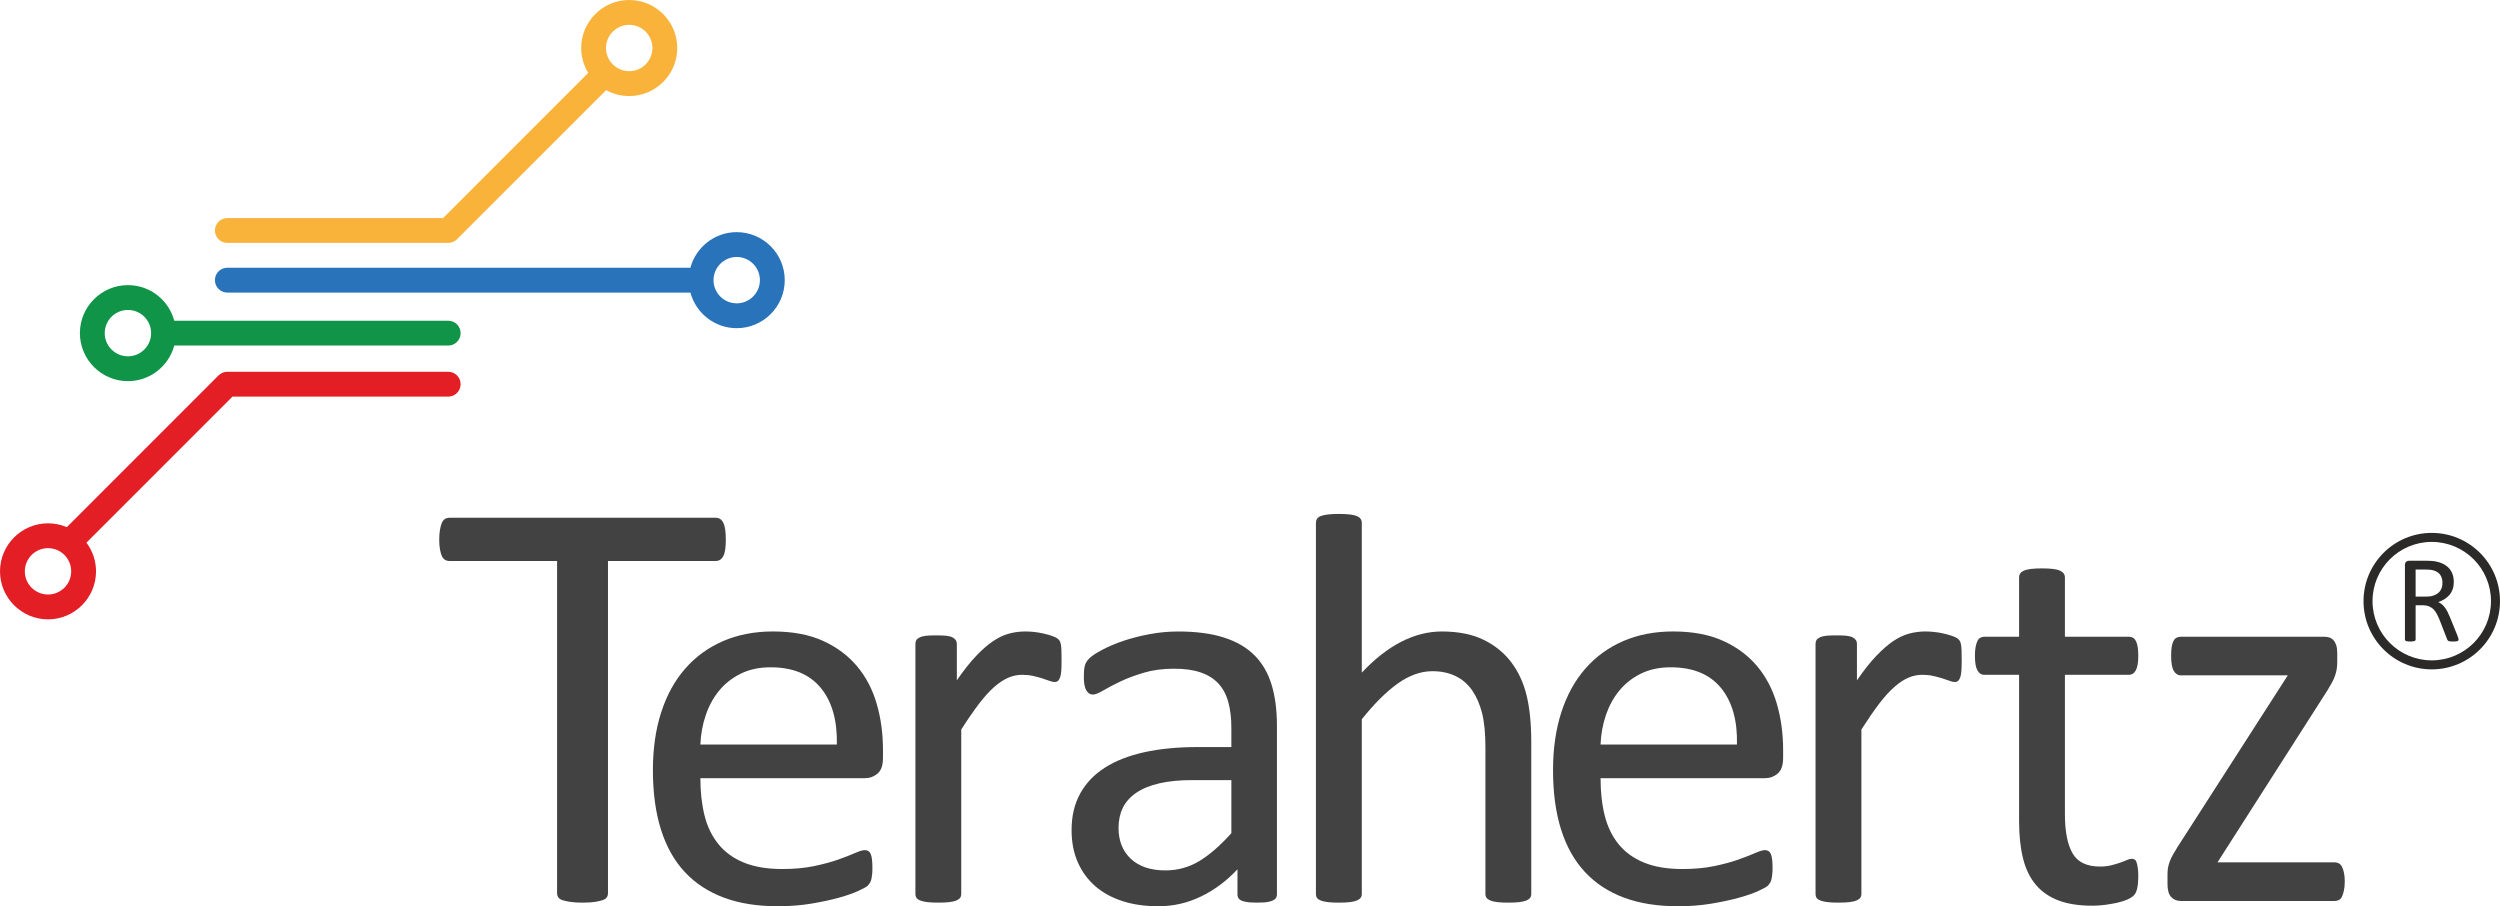
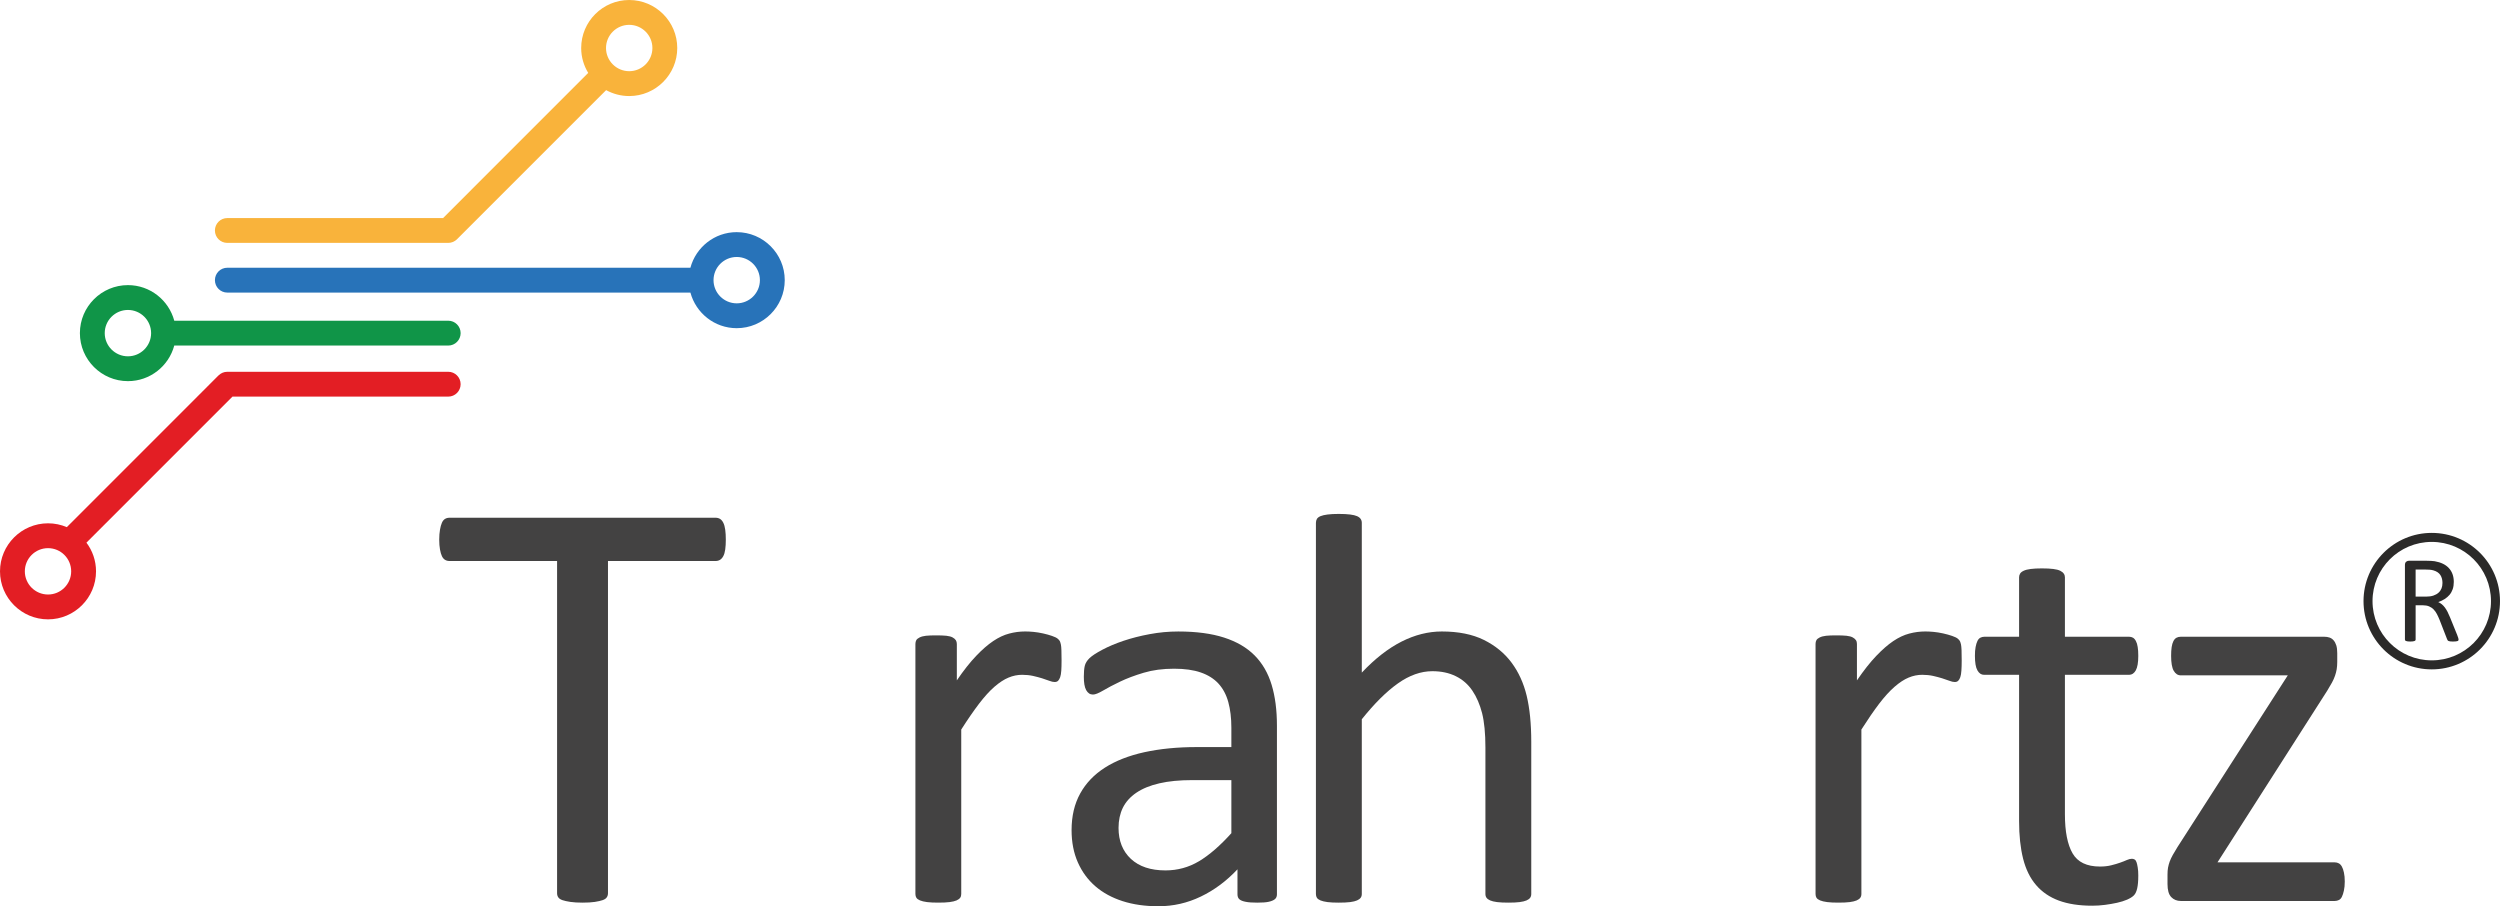
<svg xmlns="http://www.w3.org/2000/svg" xml:space="preserve" width="106.621mm" height="38.65mm" version="1.1" style="shape-rendering:geometricPrecision; text-rendering:geometricPrecision; image-rendering:optimizeQuality; fill-rule:evenodd; clip-rule:evenodd" viewBox="0 0 11367.95 4120.86">
  <defs>
    <style type="text/css">
   
    .fil0 {fill:#434242;fill-rule:nonzero}
    .fil5 {fill:#2B2A29;fill-rule:nonzero}
    .fil3 {fill:#F9B33B;fill-rule:nonzero}
    .fil1 {fill:#E31E24;fill-rule:nonzero}
    .fil2 {fill:#109548;fill-rule:nonzero}
    .fil4 {fill:#2873B9;fill-rule:nonzero}
   
  </style>
  </defs>
  <g id="Layer_x0020_1">
    <path class="fil0" d="M3300.4 2453.96c0,17.04 -0.83,31.89 -2.63,44.39 -1.73,12.63 -4.7,22.68 -8.76,30.31 -3.96,7.63 -9.06,13.24 -14.79,16.85 -5.79,3.58 -12.37,5.42 -19.55,5.42l-490.06 0 0 1510.48c0,7.22 -1.74,13.54 -5.46,18.81 -3.47,5.45 -9.67,9.7 -18.84,12.86 -8.88,3.01 -20.77,5.8 -35.59,8.09 -14.82,2.22 -33.51,3.31 -55.85,3.31 -21.48,0 -39.98,-1.09 -55.14,-3.31 -15.43,-2.29 -27.5,-5.09 -36.34,-8.09 -9.06,-3.16 -15.34,-7.41 -18.88,-12.86 -3.65,-5.27 -5.37,-11.59 -5.37,-18.81l0 -1510.48 -490.03 0c-7.15,0 -13.85,-1.83 -19.6,-5.42 -5.87,-3.6 -10.65,-9.21 -14.11,-16.85 -3.69,-7.63 -6.47,-17.68 -8.73,-30.31 -2.25,-12.5 -3.5,-27.35 -3.5,-44.39 0,-17.04 1.25,-32.16 3.5,-45.1 2.26,-13.02 5.04,-23.58 8.73,-31.67 3.45,-8.09 8.23,-13.88 14.11,-17.57 5.75,-3.45 12.44,-5.34 19.6,-5.34l1211.56 0c7.19,0 13.76,1.89 19.55,5.34 5.73,3.69 10.83,9.48 14.79,17.57 4.06,8.08 7.04,18.65 8.76,31.67 1.8,12.94 2.63,28.06 2.63,45.1z" />
-     <path class="fil0" d="M3805.31 3385.62c2.33,-109.46 -21.86,-195.4 -73.19,-257.72 -51.35,-62.36 -127.28,-93.58 -228.24,-93.58 -51.6,0 -97,9.78 -135.9,29.11 -39.11,19.3 -71.61,45.1 -97.94,77.03 -26.22,32.05 -46.68,69.36 -60.97,111.82 -14.49,42.54 -22.5,87 -24.3,133.34l620.54 0zm209.69 61.91c0,32.87 -8.2,56.23 -24.79,70.19 -16.43,13.8 -35.28,20.76 -56.41,20.76l-749.03 0c0,63.19 6.5,120.07 19.06,170.54 12.72,50.52 33.89,93.88 63.54,130.18 29.52,36.18 68.11,63.97 115.59,83.27 47.28,19.4 105.23,29.12 173.92,29.12 54.12,0 102.42,-4.4 144.62,-13.24 42.32,-8.88 79,-18.73 109.87,-29.68 30.92,-10.94 56.19,-20.91 76.2,-29.67 19.9,-8.88 35.06,-13.35 45.22,-13.35 5.94,0 11.16,1.54 15.68,4.47 4.73,2.94 8.38,7.34 10.83,13.28 2.63,5.98 4.55,14.18 5.75,24.63 1.25,10.5 1.92,23.36 1.92,38.48 0,11.02 -0.33,20.5 -1.16,28.44 -0.94,8.02 -1.95,15.12 -3.2,21.52 -1.39,6.32 -3.5,12.08 -6.28,17.04 -3.12,5 -6.81,9.94 -11.52,14.48 -4.58,4.63 -18.35,12.27 -41.07,22.72 -22.68,10.58 -52.2,20.92 -88.39,31.07 -36.26,10.12 -78.16,19.11 -125.9,27.12 -47.42,7.98 -98.24,11.96 -152.22,11.96 -93.35,0 -175.23,-12.94 -245.57,-39.09 -70.34,-26.18 -129.54,-64.88 -177.58,-116.3 -47.96,-51.34 -84.29,-115.84 -108.59,-193.29 -24.41,-77.41 -36.67,-167.56 -36.67,-270.4 0,-97.64 12.59,-185.51 37.95,-263.37 25.24,-77.93 61.57,-144.05 109.23,-198.37 47.54,-54.28 105.13,-95.99 172.49,-125.11 67.45,-28.99 142.59,-43.55 226.06,-43.55 89.41,0 165.39,14.33 228.2,43 62.67,28.62 114.23,67.14 154.71,115.54 40.51,48.48 70.22,105.35 89.07,170.57 19.03,65.3 28.47,134.96 28.47,209.09l0 37.96z" />
    <path class="fil0" d="M4827.12 3002.8c0,18.43 -0.34,34.01 -1.25,46.72 -0.86,12.63 -2.59,22.57 -5.04,29.67 -2.63,7.15 -5.75,12.65 -9.4,16.4 -3.83,3.81 -9.09,5.65 -15.87,5.65 -6.7,0 -14.86,-1.84 -24.6,-5.65 -9.67,-3.75 -20.65,-7.56 -32.84,-11.31 -12.23,-3.76 -25.88,-7.34 -41.04,-10.8 -15.19,-3.31 -31.63,-5 -49.42,-5 -20.92,0 -41.57,4.17 -61.84,12.71 -20.24,8.32 -41.49,22.27 -63.83,41.56 -22.38,19.42 -45.55,45.14 -70.07,77.15 -24.37,31.98 -51.45,71.2 -80.98,117.46l0 747.94c0,6.7 -1.59,12.41 -4.89,17.11 -3.47,4.55 -8.88,8.61 -16.4,11.96 -7.68,3.31 -18.17,5.83 -31.78,7.6 -13.42,1.68 -30.7,2.47 -51.6,2.47 -20.28,0 -37.2,-0.79 -50.74,-2.47 -13.39,-1.77 -24.03,-4.3 -32.05,-7.6 -8.01,-3.35 -13.47,-7.41 -16.43,-11.96 -2.97,-4.7 -4.55,-10.42 -4.55,-17.11l0 -1137.05c0,-6.7 1.43,-12.44 3.91,-17.07 2.4,-4.63 7.67,-8.88 15.12,-12.6 7.56,-3.76 17.3,-6.32 29,-7.68 11.85,-1.24 27.41,-1.8 46.79,-1.8 18.47,0 33.89,0.57 46.04,1.8 12.26,1.35 21.67,3.91 28.48,7.68 6.85,3.72 11.55,7.98 14.51,12.6 2.97,4.63 4.55,10.37 4.55,17.07l0 165.51c31.04,-45.56 60.41,-82.57 87.83,-111.23 27.16,-28.58 53.22,-51.19 77.67,-67.59 24.45,-16.37 48.51,-27.84 72.63,-34.01 23.88,-6.39 48.14,-9.55 72.59,-9.55 10.98,0 23.44,0.57 37.2,1.84 13.96,1.32 28.48,3.65 43.67,6.96 15.16,3.38 28.81,7.22 41.04,11.4 12.19,4.17 20.88,8.38 25.91,12.63 5.12,4.18 8.43,8.17 10.24,12.04 1.5,3.76 3.12,8.61 4.36,14.55 1.17,5.8 2.07,14.4 2.38,25.77 0.52,11.4 0.71,26.82 0.71,46.22z" />
    <path class="fil0" d="M5599.25 3547.31l-178.21 0c-57.26,0 -107.01,4.78 -149.11,14.56 -42.08,9.63 -76.99,23.99 -104.9,42.87 -27.75,18.96 -48.18,41.75 -61.26,68.27 -12.94,26.52 -19.56,57.06 -19.56,91.66 0,58.94 18.81,105.88 56.2,140.82 37.57,34.91 89.89,52.39 157.33,52.39 54.77,0 105.62,-13.87 152.22,-41.64 46.75,-27.87 95.84,-70.41 147.3,-127.62l0 -241.32zm207.25 519.33c0,9.97 -3.45,17.6 -10.15,22.69 -6.74,5.08 -16.03,8.84 -27.72,11.31 -11.85,2.63 -29.19,3.84 -51.84,3.84 -22.04,0 -39.49,-1.2 -52.5,-3.84 -12.98,-2.47 -22.6,-6.24 -28.33,-11.31 -6.01,-5.09 -8.91,-12.72 -8.91,-22.69l0 -113.74c-49.76,53.03 -105.09,94.34 -166.25,123.71 -61.08,29.52 -125.62,44.24 -193.89,44.24 -59.7,0 -113.82,-7.71 -162.38,-23.29 -48.33,-15.57 -89.7,-38.14 -123.79,-67.66 -34.03,-29.46 -60.55,-65.6 -79.62,-108.67 -18.96,-42.88 -28.44,-91.74 -28.44,-146.46 0,-64.06 13.09,-119.54 39.31,-166.85 25.98,-47.09 63.52,-86.26 112.42,-117.47 48.75,-31.14 108.55,-54.49 179.27,-70.15 70.89,-15.49 150.3,-23.29 238.8,-23.29l156.77 0 0 -88.46c0,-43.78 -4.7,-82.57 -13.96,-116.26 -9.24,-33.67 -24.3,-61.65 -44.83,-84.07 -20.61,-22.35 -47.35,-39.08 -80.31,-50.47 -32.83,-11.37 -73.15,-17.11 -121.18,-17.11 -51.5,0 -97.57,6.09 -138.46,18.39 -40.85,12.19 -76.65,25.68 -107.35,40.39 -30.7,14.75 -56.38,28.21 -76.96,40.47 -20.8,12.19 -36.14,18.29 -46.26,18.29 -6.65,0 -12.56,-1.7 -17.65,-5.04 -5.08,-3.38 -9.4,-8.47 -13.27,-15.16 -3.69,-6.77 -6.47,-15.34 -8.2,-25.98 -1.7,-10.46 -2.44,-22.12 -2.44,-34.68 0,-21.03 1.39,-37.62 4.36,-49.88 2.97,-12.19 10.15,-23.81 21.47,-34.82 11.37,-10.88 30.89,-23.73 58.83,-38.48 27.75,-14.71 59.69,-28.21 96.02,-40.44 36.14,-12.11 75.75,-22.3 118.71,-30.24 42.99,-8.08 86.25,-12.07 130.02,-12.07 81.78,0 151.21,9.24 208.65,27.8 57.29,18.5 103.55,45.65 138.95,81.47 35.31,35.85 60.97,80.26 76.99,133.34 16.06,53.03 24.11,114.95 24.11,185.69l0 766.97z" />
    <path class="fil0" d="M6962.92 4065.31c0,6.7 -1.77,12.41 -5.08,17.11 -3.35,4.55 -8.73,8.61 -16.4,11.96 -7.53,3.31 -18.17,5.83 -31.6,7.6 -13.42,1.68 -30.39,2.47 -50.51,2.47 -21.07,0 -38.33,-0.79 -51.8,-2.47 -13.43,-1.77 -24.07,-4.3 -31.6,-7.6 -7.52,-3.35 -13.05,-7.41 -16.36,-11.96 -3.39,-4.7 -5.12,-10.42 -5.12,-17.11l0 -665.79c0,-64.89 -5.12,-117.09 -15.16,-156.77 -10.19,-39.53 -24.82,-73.61 -44.23,-102.27 -19.37,-28.58 -44.46,-50.62 -75.23,-65.67 -30.73,-15.2 -66.31,-22.76 -106.63,-22.76 -52.21,0 -104.61,18.51 -156.77,55.59 -52.2,37.02 -106.9,91.41 -164.11,162.95l0 794.73c0,6.7 -1.73,12.41 -5.26,17.11 -3.32,4.55 -8.73,8.61 -16.37,11.96 -7.53,3.31 -18.02,5.83 -31.44,7.6 -13.69,1.68 -30.96,2.47 -51.84,2.47 -20.23,0 -37.23,-0.79 -50.62,-2.47 -13.42,-1.77 -24.11,-4.3 -32.2,-7.6 -7.98,-3.35 -13.42,-7.41 -16.4,-11.96 -2.89,-4.7 -4.48,-10.42 -4.48,-17.11l0 -1687.97c0,-6.7 1.59,-12.56 4.48,-17.72 2.97,-4.96 8.42,-9.24 16.4,-12.63 8.09,-3.27 18.78,-5.86 32.2,-7.48 13.39,-1.77 30.4,-2.63 50.62,-2.63 20.88,0 38.15,0.86 51.84,2.63 13.42,1.62 23.91,4.21 31.44,7.48 7.63,3.39 13.05,7.68 16.37,12.63 3.53,5.16 5.26,11.02 5.26,17.72l0 681.06c59.7,-63.23 119.92,-110.09 180.51,-140.9 60.78,-30.76 121.87,-46.11 183.29,-46.11 75.75,0 139.51,12.87 191.37,38.48 51.8,25.73 93.74,60.04 125.67,103.03 32.11,42.96 54.98,93.28 68.94,150.94 13.76,57.73 20.8,127.39 20.8,209.17l0 692.31z" />
-     <path class="fil0" d="M7898.26 3385.62c2.63,-109.46 -21.78,-195.4 -72.9,-257.72 -51.41,-62.36 -127.51,-93.58 -228.23,-93.58 -51.8,0 -97.09,9.78 -136.2,29.11 -38.9,19.3 -71.51,45.1 -97.76,77.03 -26.34,32.05 -46.57,69.36 -61.08,111.82 -14.26,42.54 -22.35,87 -24.07,133.34l620.24 0zm209.88 61.91c0,32.87 -8.42,56.23 -24.82,70.19 -16.59,13.8 -35.25,20.76 -56.54,20.76l-748.76 0c0,63.19 6.32,120.07 19.07,170.54 12.67,50.52 33.81,93.88 63.33,130.18 29.68,36.18 68.24,63.97 115.51,83.27 47.54,19.4 105.51,29.12 174.08,29.12 54.16,0 102.3,-4.4 144.74,-13.24 42.23,-8.88 78.91,-18.73 109.79,-29.68 30.92,-10.94 56.27,-20.91 76.17,-29.67 19.9,-8.88 34.91,-13.35 45.03,-13.35 5.94,0 11.36,1.54 15.91,4.47 4.7,2.94 8.16,7.34 10.83,13.28 2.44,5.98 4.36,14.18 5.76,24.63 1.2,10.5 1.92,23.36 1.92,38.48 0,11.02 -0.53,20.5 -1.4,28.44 -0.71,8.02 -1.92,15.12 -3.16,21.52 -1.25,6.32 -3.32,12.08 -6.28,17.04 -2.97,5 -6.85,9.94 -11.32,14.48 -4.7,4.63 -18.32,12.27 -41.04,22.72 -22.68,10.58 -52.24,20.92 -88.54,31.07 -36.15,10.12 -78.06,19.11 -125.71,27.12 -47.66,7.98 -98.28,11.96 -152.22,11.96 -93.55,0 -175.43,-12.94 -245.77,-39.09 -70.34,-26.18 -129.43,-64.88 -177.38,-116.3 -48.03,-51.34 -84.28,-115.84 -108.82,-193.29 -24.41,-77.41 -36.63,-167.56 -36.63,-270.4 0,-97.64 12.79,-185.51 37.88,-263.37 25.27,-77.93 61.83,-144.05 109.31,-198.37 47.62,-54.28 105.09,-95.99 172.45,-125.11 67.37,-28.99 142.82,-43.55 226.25,-43.55 89.22,0 165.35,14.33 228.01,43 62.9,28.62 114.38,67.14 154.86,115.54 40.32,48.48 70.04,105.35 89.03,170.57 18.85,65.3 28.48,134.96 28.48,209.09l0 37.96z" />
    <path class="fil0" d="M8920.24 3002.8c0,18.43 -0.49,34.01 -1.4,46.72 -0.9,12.63 -2.47,22.57 -5.03,29.67 -2.45,7.15 -5.61,12.65 -9.48,16.4 -3.81,3.81 -9.07,5.65 -15.68,5.65 -6.81,0 -15.01,-1.84 -24.61,-5.65 -9.81,-3.75 -20.79,-7.56 -33.02,-11.31 -12.19,-3.76 -25.84,-7.34 -40.96,-10.8 -15.23,-3.31 -31.67,-5 -49.27,-5 -21.1,0 -41.75,4.17 -61.99,12.71 -20.24,8.32 -41.37,22.27 -63.64,41.56 -22.38,19.42 -45.81,45.14 -70.26,77.15 -24.41,31.98 -51.26,71.2 -80.79,117.46l0 747.94c0,6.7 -1.81,12.41 -5.12,17.11 -3.32,4.55 -8.84,8.61 -16.37,11.96 -7.71,3.31 -18.17,5.83 -31.59,7.6 -13.47,1.68 -30.7,2.47 -51.87,2.47 -20.04,0 -37.01,-0.79 -50.44,-2.47 -13.42,-1.77 -24.3,-4.3 -32.31,-7.6 -8.01,-3.35 -13.42,-7.41 -16.44,-11.96 -2.93,-4.7 -4.32,-10.42 -4.32,-17.11l0 -1137.05c0,-6.7 1.24,-12.44 3.83,-17.07 2.45,-4.63 7.57,-8.88 15.01,-12.6 7.68,-3.76 17.26,-6.32 29.19,-7.68 11.65,-1.24 27.41,-1.8 46.75,-1.8 18.5,0 33.85,0.57 46.11,1.8 12.22,1.35 21.62,3.91 28.44,7.68 6.62,3.72 11.55,7.98 14.51,12.6 2.97,4.63 4.37,10.37 4.37,17.07l0 165.51c31.22,-45.56 60.33,-82.57 87.82,-111.23 27.38,-28.58 53.18,-51.19 77.6,-67.59 24.52,-16.37 48.7,-27.84 72.66,-34.01 24.12,-6.39 48.34,-9.55 72.82,-9.55 10.8,0 23.24,0.57 37.2,1.84 13.96,1.32 28.48,3.65 43.6,6.96 15,3.38 28.81,7.22 41.04,11.4 12.26,4.17 20.8,8.38 25.88,12.63 5.04,4.18 8.35,8.17 10.08,12.04 1.77,3.76 3.17,8.61 4.55,14.55 1.25,5.8 1.92,14.4 2.44,25.77 0.34,11.4 0.68,26.82 0.68,46.22z" />
    <path class="fil0" d="M9723.13 3981.86c0,24.52 -1.7,43.93 -5.04,58.11 -3.31,14.49 -8.35,24.91 -15.19,31.68 -6.62,6.73 -16.93,13.05 -30.21,19.03 -13.62,5.86 -28.96,10.64 -46.23,14.45 -17.26,3.75 -35.61,6.99 -54.98,9.48 -19.22,2.52 -38.63,3.75 -57.97,3.75 -59.09,0 -109.68,-7.78 -151.69,-23.28 -42.13,-15.65 -76.66,-39.24 -103.59,-70.83 -27.08,-31.52 -46.59,-71.54 -58.87,-119.99 -12.14,-48.48 -18.23,-105.54 -18.23,-171.21l0 -664.55 -159.26 0c-12.56,0 -22.68,-6.77 -30.21,-20.28 -7.68,-13.46 -11.32,-35.36 -11.32,-65.67 0,-15.95 0.83,-29.57 3.09,-40.43 1.95,-10.95 4.78,-19.98 8.23,-27.16 3.39,-7.23 7.75,-12.19 13.27,-15.16 5.46,-2.86 11.52,-4.48 18.36,-4.48l157.83 0 0 -270.33c0,-5.83 1.54,-11.4 4.51,-16.4 2.74,-5.08 8.39,-9.48 16.4,-13.27 7.98,-3.76 18.69,-6.55 32.08,-8.17 13.43,-1.77 30.4,-2.63 50.67,-2.63 20.95,0 38.21,0.86 51.68,2.63 13.62,1.62 24.07,4.4 31.63,8.17 7.68,3.8 13.02,8.2 16.4,13.27 3.47,5 5.04,10.57 5.04,16.4l0 270.33 291.92 0c6.73,0 12.6,1.62 17.6,4.48 5,2.97 9.6,7.93 13.24,15.16 3.87,7.18 6.7,16.21 8.2,27.16 1.8,10.86 2.63,24.48 2.63,40.43 0,30.31 -3.84,52.21 -11.32,65.67 -7.75,13.51 -17.75,20.28 -30.35,20.28l-291.92 0 0 634.27c0,78.24 11.7,137.51 34.76,177.49 23.2,40.03 64.76,60.04 124.46,60.04 19.4,0 36.68,-1.92 51.83,-5.83 15.2,-3.72 28.66,-7.71 40.37,-11.96 11.85,-4.09 21.96,-8.16 30.39,-11.96 8.35,-3.75 16.03,-5.6 22.72,-5.6 4.36,0 8.16,0.94 12.04,3.08 3.8,2.14 6.73,6.09 8.84,12.04 2.14,5.83 4.06,13.91 5.57,23.96 1.8,10.08 2.63,22.8 2.63,37.84z" />
    <path class="fil0" d="M10662.06 4008.52c0,15.95 -1.28,29.61 -3.91,41 -2.37,11.4 -5.37,20.65 -8.87,27.76 -3.32,7.22 -7.86,12.19 -13.76,15.19 -5.95,2.97 -12.23,4.44 -19.07,4.44l-699.83 0c-17.68,0 -32.31,-5.9 -43.66,-17.71 -11.32,-11.85 -16.93,-31.52 -16.93,-59.36l0 -42.99c0,-11.74 0.68,-22.27 2.41,-31.6 1.8,-9.24 4.24,-18.5 7.56,-27.68 3.5,-9.25 8.01,-19.18 13.96,-29.83 5.94,-10.42 13.08,-22.49 21.44,-36l501.56 -780.77 -486.34 0c-13.47,0 -24.3,-6.89 -32.31,-20.8 -8.01,-13.88 -11.85,-36.49 -11.85,-67.63 0,-15.09 0.64,-28.44 2.37,-39.76 1.8,-11.47 4.4,-20.65 8.2,-27.83 3.87,-7.23 8.42,-12.19 13.99,-15.16 5.42,-2.86 11.93,-4.48 19.6,-4.48l651.88 0c9.22,0 17.42,1.32 24.6,3.84 7.15,2.48 13.28,6.77 18.32,12.71 5.04,5.8 9.11,13.36 12.08,22.69 2.93,9.32 4.36,21.03 4.36,35.36l0 40.47c0,11.73 -0.94,22.75 -2.48,32.75 -1.73,10.19 -4.21,20.06 -7.71,29.83 -3.31,9.55 -7.83,19.97 -13.76,30.85 -5.95,10.94 -13.12,23.2 -21.44,36.67l-499.16 780.78 533.17 0c6.85,0 12.94,1.46 18.32,4.48 5.68,2.93 10.16,7.71 14,14.55 3.83,6.65 7.03,15.76 9.39,27.08 2.63,11.32 3.91,25.12 3.91,41.14z" />
    <path class="fil1" d="M218.42 2703.37c-58.19,0 -105.5,-47.32 -105.5,-105.44 0,-58.18 47.31,-105.38 105.5,-105.38 58.11,0 105.24,47.2 105.24,105.38 0,58.12 -47.14,105.44 -105.24,105.44zm1819.76 -1012.85l-1004.34 0.03c-3.84,-0.03 -7.53,0.38 -11.32,1.13 -1.25,0.19 -2.63,0.76 -4.03,1.16 -2.14,0.57 -4.39,1.17 -6.43,2.04 -1.58,0.76 -3.16,1.65 -4.73,2.44 -1.74,0.94 -3.35,1.74 -4.94,2.78 -3.08,1.99 -5.86,4.21 -8.53,6.92l-0.23 0.04 -689.82 689.94c-26.22,-11.13 -55.22,-17.45 -85.38,-17.45 -120.44,0 -218.42,98.06 -218.42,218.38 0,120.41 97.98,218.35 218.42,218.35 120.21,0 218.2,-97.94 218.2,-218.35 0,-48.85 -16.22,-94.03 -43.6,-130.4l664.02 -664.06 981.14 0c31.04,0 56.38,-25.28 56.38,-56.5 0,-31.26 -25.34,-56.46 -56.38,-56.46z" />
    <path class="fil2" d="M581.66 1620.22c-58.08,0 -105.43,-47.32 -105.43,-105.43 0,-58.12 47.35,-105.39 105.43,-105.39 58.19,0 105.47,47.28 105.47,105.39 0,58.11 -47.28,105.43 -105.47,105.43zm1456.54 -161.89l-1245.78 0c-24.98,-93.09 -109.8,-161.85 -210.76,-161.85 -120.2,0 -218.38,97.95 -218.38,218.32 0,120.44 98.18,218.34 218.38,218.34 100.96,0 185.78,-68.75 210.76,-161.88l1245.78 0.07c31.03,0 56.38,-25.28 56.38,-56.53 0,-31.19 -25.35,-56.47 -56.38,-56.47z" />
    <path class="fil3" d="M2861.16 323.74c-58.18,0 -105.5,-47.32 -105.5,-105.44 0,-58.11 47.32,-105.35 105.5,-105.35 58.12,0 105.44,47.24 105.44,105.35 0,58.12 -47.32,105.44 -105.44,105.44zm0 -323.74c-120.44,0 -218.41,97.95 -218.41,218.31 0,41.53 11.88,80.16 31.96,113.18l-659.96 660.08 -981.07 0c-31.29,0 -56.42,25.32 -56.42,56.5 0,31.14 25.13,56.42 56.42,56.42l1004.31 0 0.19 0c3.65,0 7.34,-0.37 10.98,-1.09 1.39,-0.31 2.78,-0.91 4.17,-1.28 2.14,-0.53 4.4,-1.06 6.47,-1.96 1.62,-0.67 3.2,-1.7 4.7,-2.56 1.8,-0.82 3.32,-1.58 4.93,-2.63 3.17,-1.99 5.95,-4.36 8.54,-6.88l0 -0.15 678.2 -678.14c31.34,17.11 66.91,26.93 104.98,26.93 120.44,0 218.42,-97.98 218.42,-218.42 0,-120.35 -97.98,-218.31 -218.42,-218.31z" />
    <path class="fil4" d="M3349.99 1379.34c-58.12,0 -105.47,-47.32 -105.47,-105.43 0,-58.12 47.35,-105.39 105.47,-105.39 58.08,0 105.43,47.28 105.43,105.39 0,58.11 -47.35,105.43 -105.43,105.43zm0 -323.73c-100.77,0 -185.63,68.75 -210.56,161.85l-2105.74 0c-31.29,0 -56.42,25.19 -56.42,56.46 0,31.22 25.13,56.53 56.42,56.53l2105.74 -0.07c24.94,93.13 109.8,161.92 210.56,161.92 120.44,0 218.38,-98.02 218.38,-218.38 0,-120.36 -97.94,-218.31 -218.38,-218.31z" />
    <g id="_2450066127200">
      <path class="fil5" d="M11057.63 2423.16c85.67,0 163.29,34.77 219.4,90.88 56.15,56.15 90.92,133.77 90.92,219.44 0,85.55 -34.77,163.15 -90.92,219.32 -56.24,56.22 -133.84,90.99 -219.4,90.99 -85.66,0 -163.28,-34.77 -219.42,-90.92 -56.11,-56.11 -90.88,-133.73 -90.88,-219.39 0,-85.62 34.77,-163.21 90.88,-219.35 56.22,-56.2 133.82,-90.97 219.42,-90.97zm190.43 119.85c-48.68,-48.67 -116.06,-78.86 -190.43,-78.86 -74.4,0 -141.79,30.15 -190.48,78.84 -48.68,48.68 -78.84,116.08 -78.84,190.49 0,74.37 30.18,141.74 78.86,190.42 48.71,48.7 116.09,78.89 190.46,78.89 74.43,0 141.78,-30.15 190.43,-78.8 48.74,-48.74 78.89,-116.09 78.89,-190.51 0,-74.38 -30.18,-141.75 -78.89,-190.47z" />
      <path class="fil5" d="M11179.57 2908.1c0,1.54 -0.3,2.79 -0.87,3.97 -0.58,1.15 -1.73,2.1 -3.67,2.87 -1.83,0.68 -4.53,1.26 -7.9,1.64 -3.39,0.38 -7.9,0.6 -13.5,0.6 -4.93,0 -8.97,-0.21 -12.06,-0.6 -3.08,-0.38 -5.6,-0.96 -7.52,-1.83 -1.82,-0.84 -3.27,-2.02 -4.34,-3.55 -1.07,-1.45 -1.94,-3.39 -2.71,-5.61l-33.54 -86.29c-3.96,-9.84 -8.11,-18.81 -12.35,-27.01 -4.24,-8.2 -9.27,-15.23 -15.15,-21.21 -5.79,-5.98 -12.73,-10.52 -20.63,-13.88 -7.9,-3.28 -17.44,-4.93 -28.54,-4.93l-32.5 0 0 155.83c0,1.54 -0.38,2.79 -1.26,3.97 -0.87,1.15 -2.21,2.03 -3.93,2.68 -1.82,0.68 -4.26,1.26 -7.35,1.75 -3.18,0.47 -7.03,0.68 -11.76,0.68 -4.72,0 -8.58,-0.21 -11.75,-0.68 -3.09,-0.49 -5.61,-1.07 -7.43,-1.75 -1.94,-0.65 -3.18,-1.52 -3.97,-2.68 -0.77,-1.07 -1.15,-2.43 -1.15,-3.97l0 -338.54c0,-7.32 1.94,-12.44 5.8,-15.45 3.85,-2.9 8.01,-4.34 12.33,-4.34l77.74 0c9.23,0 16.87,0.21 23.04,0.68 6.07,0.49 11.56,1.07 16.48,1.56 14.18,2.48 26.62,6.34 37.5,11.56 10.82,5.31 19.87,11.94 27.2,20.07 7.43,8.09 12.92,17.36 16.59,27.85 3.66,10.42 5.49,22.01 5.49,34.63 0,12.13 -1.64,23.13 -4.92,32.88 -3.37,9.65 -8.09,18.23 -14.27,25.64 -6.27,7.43 -13.7,13.88 -22.36,19.37 -8.7,5.42 -18.35,10.03 -29.14,13.81 6.09,2.71 11.47,5.96 16.4,10.03 4.92,4.04 9.46,8.97 13.69,14.54 4.24,5.68 8.28,12.24 12.06,19.56 3.77,7.36 7.52,15.64 11.29,24.91l32.76 80.61c2.6,6.75 4.35,11.56 5.03,14.27 0.77,2.71 1.15,4.81 1.15,6.37zm-73.21 -257.06c0,-14.28 -3.17,-26.43 -9.62,-36.36 -6.37,-9.84 -17.08,-16.97 -32.22,-21.31 -4.73,-1.34 -10.03,-2.22 -15.91,-2.79 -5.99,-0.58 -13.7,-0.87 -23.35,-0.87l-40.97 0 0 123.24 47.46 0c12.82,0 23.91,-1.56 33.27,-4.65 9.27,-3.17 17.05,-7.52 23.23,-13.01 6.26,-5.6 10.79,-12.17 13.8,-19.68 2.88,-7.52 4.32,-15.72 4.32,-24.57z" />
    </g>
  </g>
</svg>